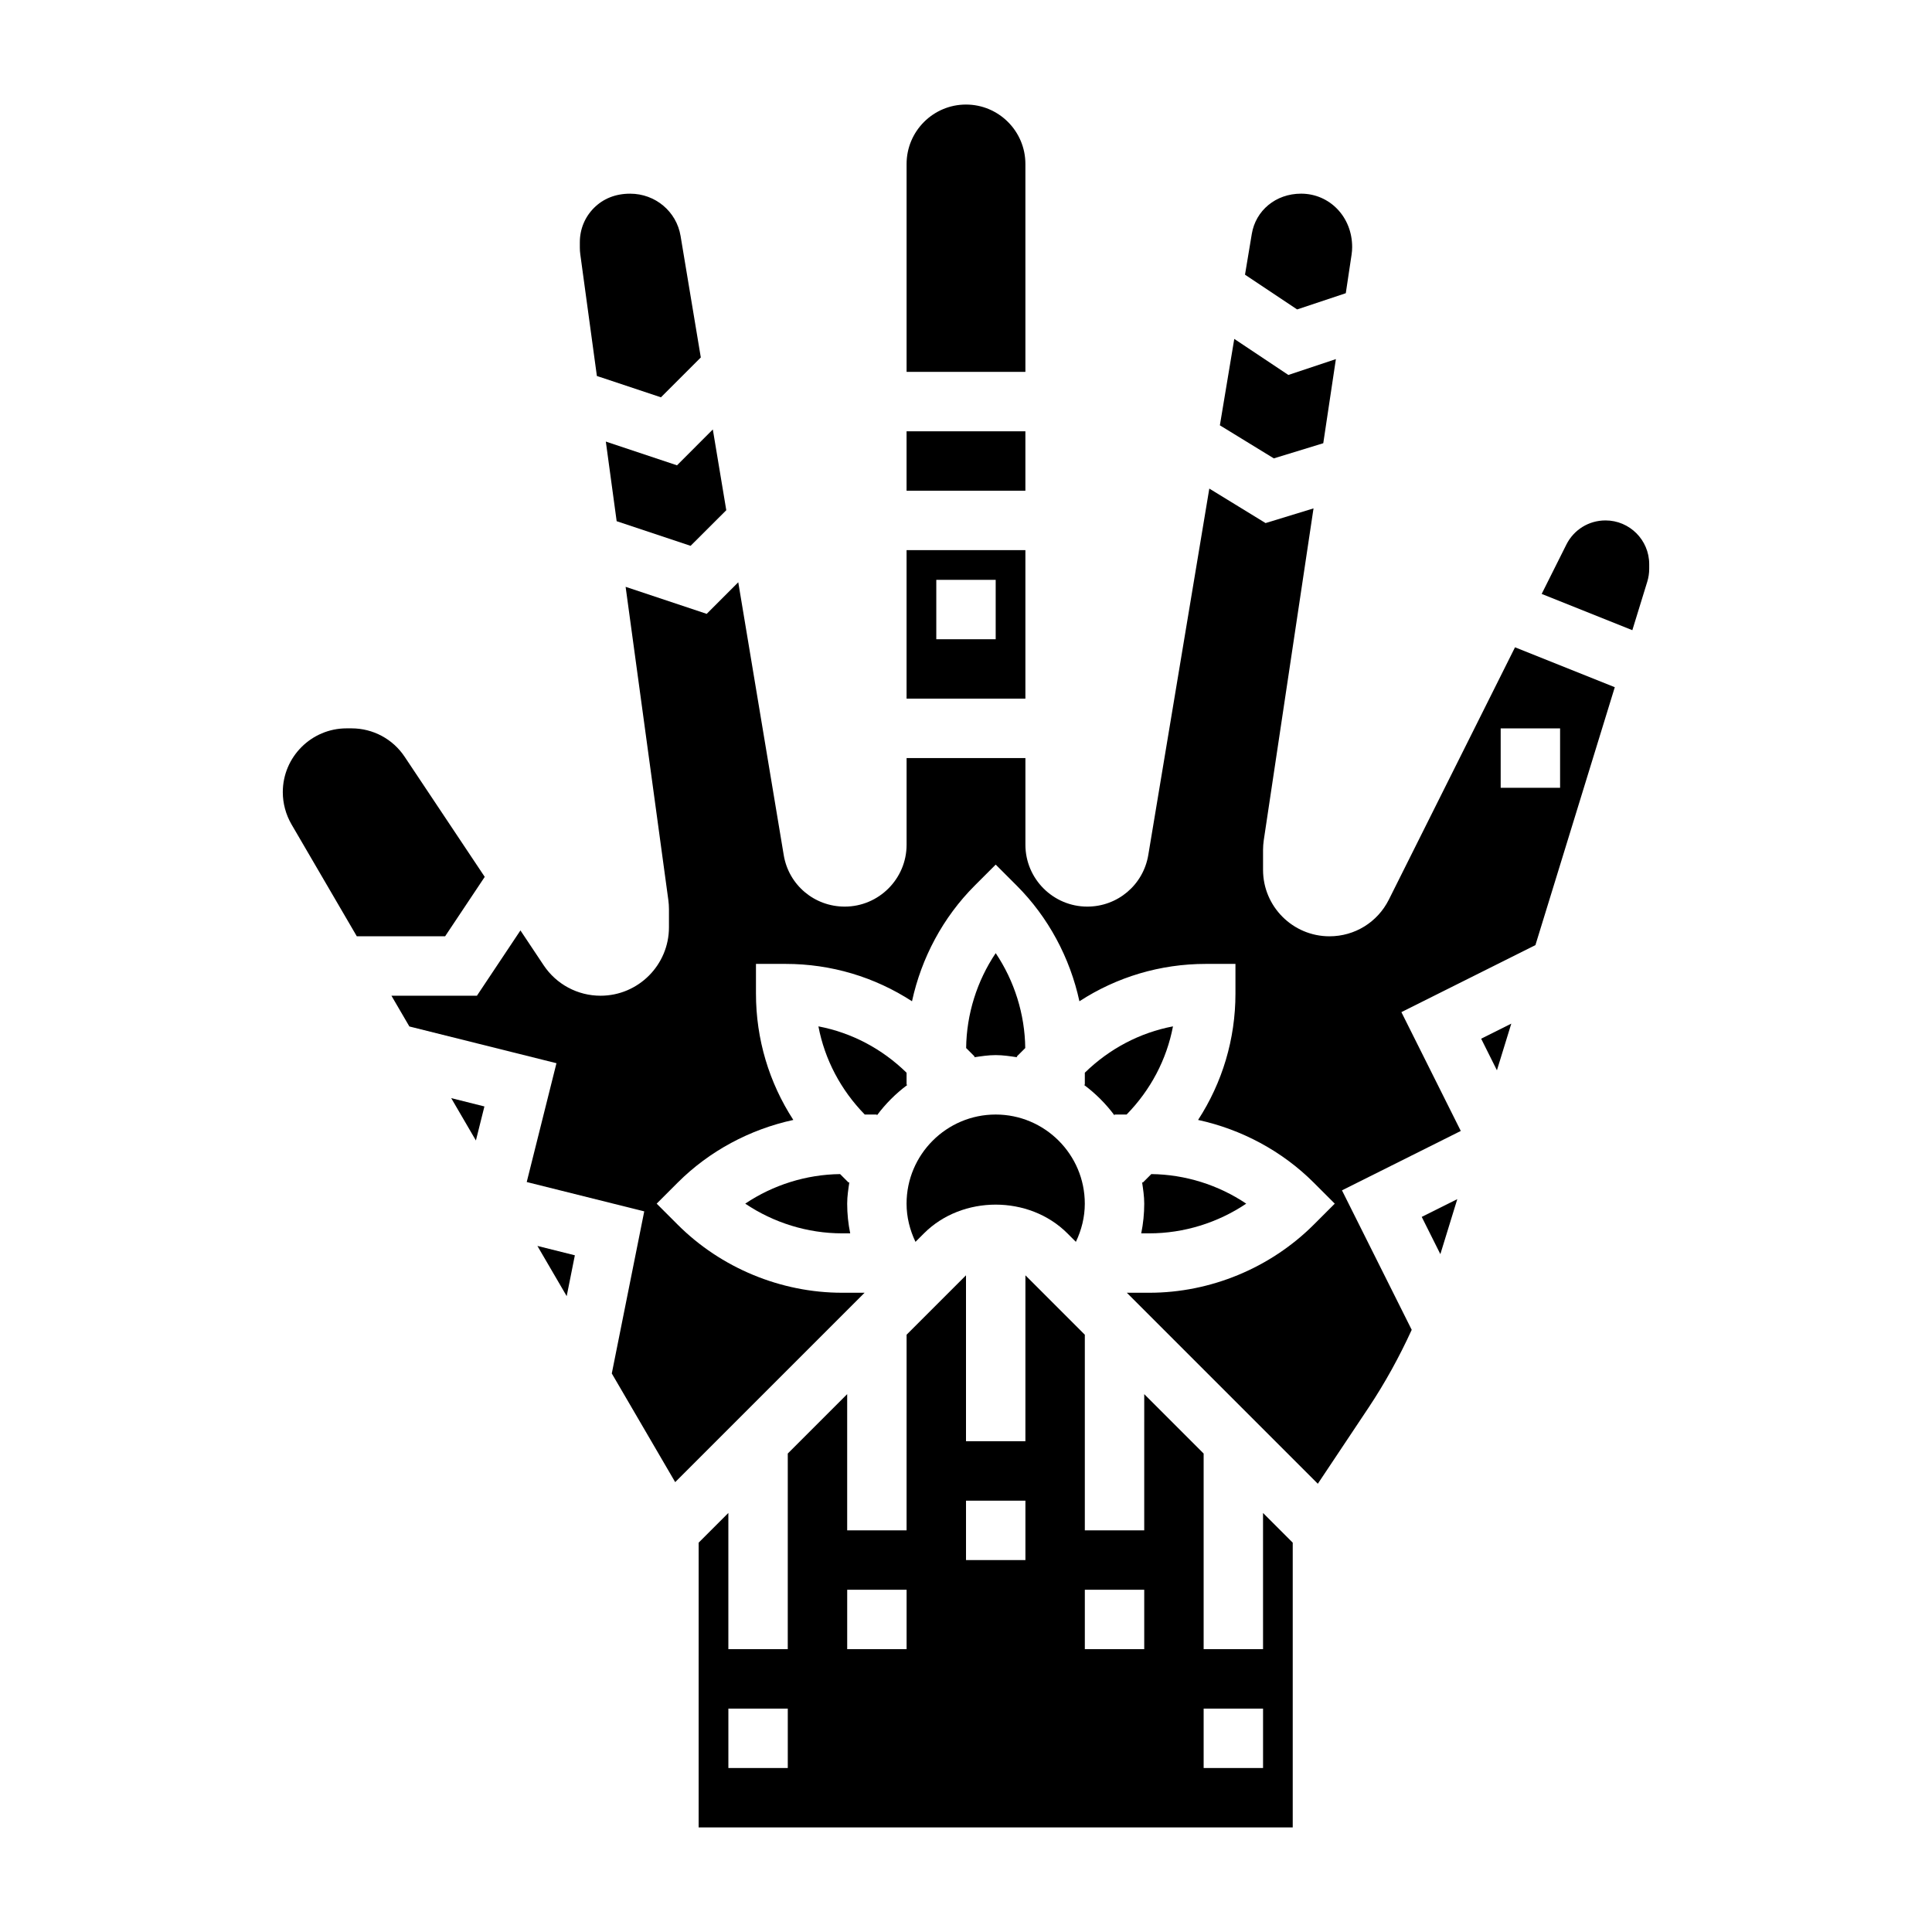
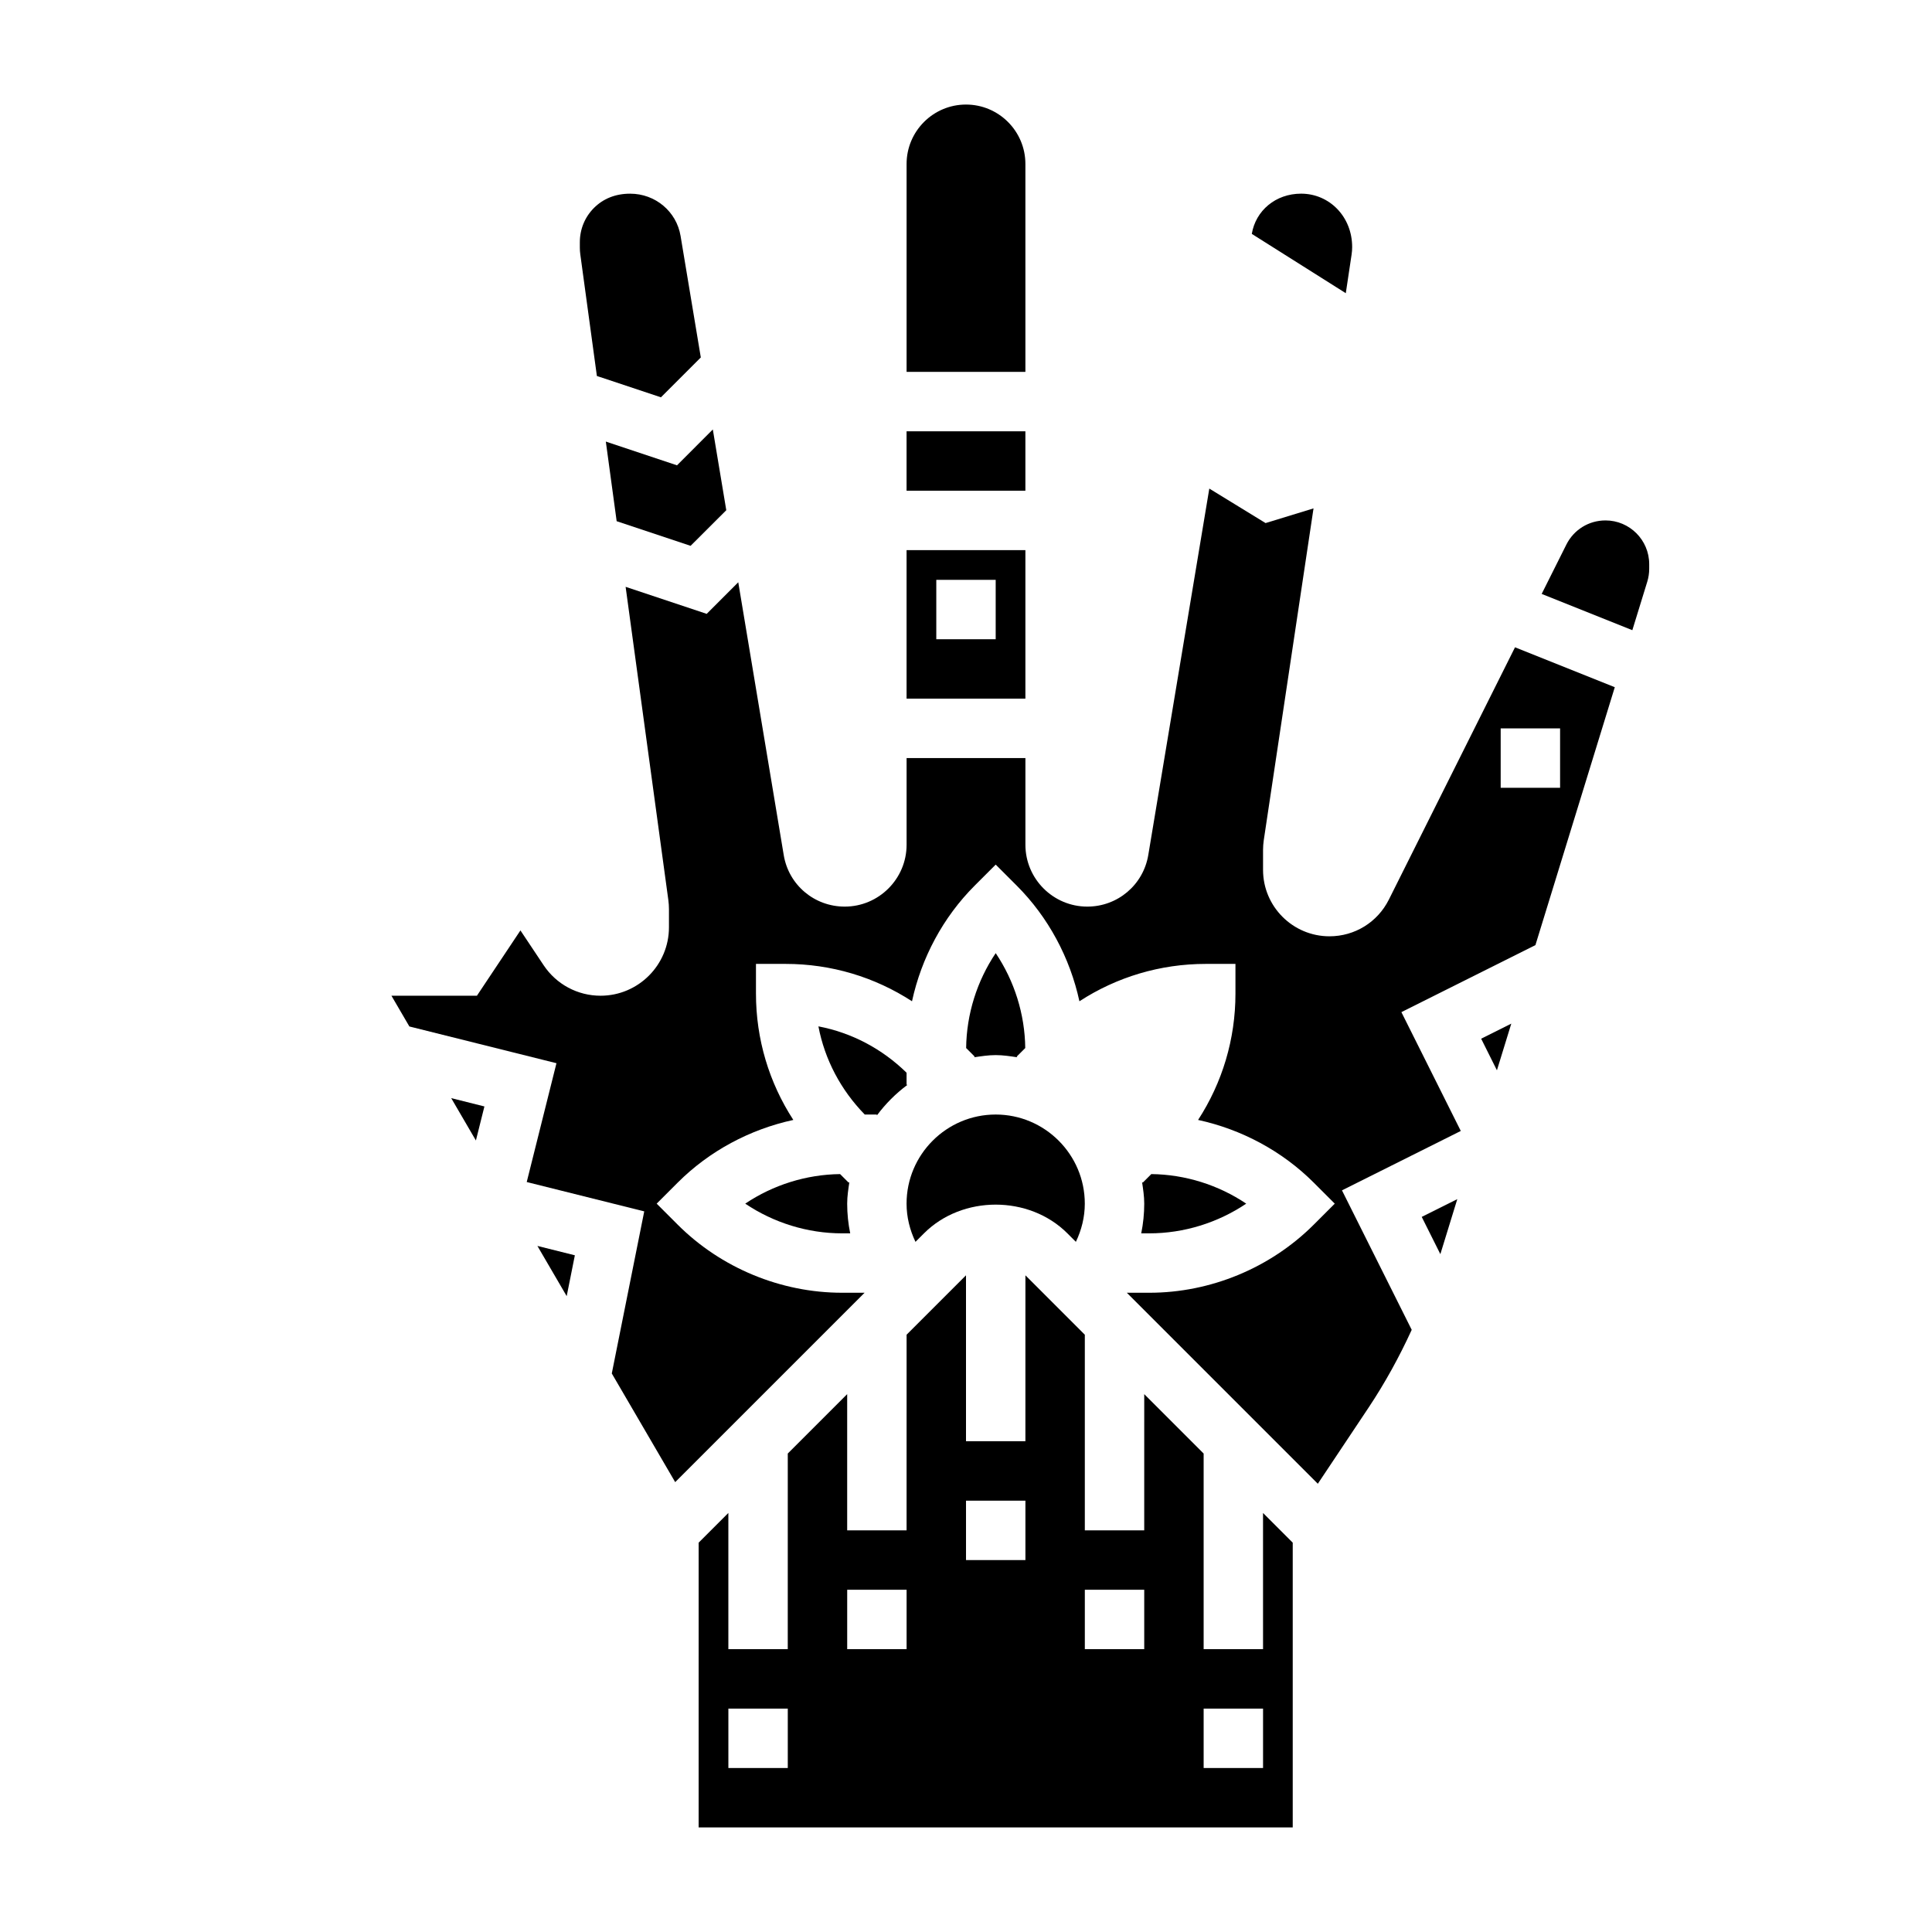
<svg xmlns="http://www.w3.org/2000/svg" fill="#000000" width="800px" height="800px" version="1.1" viewBox="144 144 512 512">
  <g>
    <path d="m304.55 261.02 2.871 21.102 19.594 6.527 9.457-9.438-3.566-21.398-9.496 9.504z" />
-     <path d="m272.46 376.38-21.223-31.828c-3.141-4.723-8.41-7.531-14.078-7.531h-1.309c-9.316 0-16.906 7.586-16.906 16.906 0 2.992 0.805 5.945 2.305 8.535l17.305 29.66h23.41z" />
    <path d="m302.18 243.64 16.973 5.652 10.57-10.562-5.367-32.223c-1.086-6.469-6.699-11.18-13.359-11.18-3.922 0-7.148 1.34-9.582 3.769-2.43 2.434-3.75 5.656-3.75 9.086v1.449c0 0.605 0.039 1.203 0.125 1.801z" />
    <path d="m270.12 446.24 2.254-9.02-8.801-2.207z" />
    <path d="m294.18 487.49 2.164-10.824-9.926-2.481z" />
    <path d="m384.25 258.3h31.488v15.742h-31.488z" />
    <path d="m415.74 289.79h-31.488v39.359h31.488zm-7.871 23.617h-15.742v-15.742h15.742z" />
-     <path d="m500.65 221.7 1.535-10.234c0.105-0.684 0.152-1.328 0.152-1.988 0-8.102-6.07-14.156-13.531-14.156-6.746 0-12.035 4.481-13.066 10.66l-1.801 10.809 13.816 9.211z" />
-     <path d="m494.68 261.46 3.344-22.293-12.594 4.203-14.336-9.555-3.816 22.898 14.297 8.762z" />
+     <path d="m500.65 221.7 1.535-10.234c0.105-0.684 0.152-1.328 0.152-1.988 0-8.102-6.07-14.156-13.531-14.156-6.746 0-12.035 4.481-13.066 10.66z" />
    <path d="m415.74 187.45c0-8.684-7.062-15.742-15.742-15.742-8.684 0-15.742 7.062-15.742 15.742v55.105h31.488z" />
    <path d="m478.72 581.05h-15.742v-51.844l-15.742-15.742-0.004 36.098h-15.742v-51.844l-15.742-15.742-0.004 43.969h-15.742v-43.973l-15.742 15.742-0.004 51.848h-15.742v-36.102l-15.742 15.742-0.004 51.848h-15.742v-36.102l-7.871 7.871-0.004 75.465h157.44v-75.461l-7.871-7.871zm-125.95 31.488h-15.742v-15.742h15.742zm31.488-31.488h-15.742v-15.742h15.742zm31.488-23.617h-15.742v-15.742h15.742zm31.488 23.617h-15.742v-15.742h15.742zm31.488 31.488h-15.742v-15.742h15.742z" />
-     <path d="m431.49 431.49h-0.242c3.094 2.297 5.816 5.023 8.117 8.117l-0.004-0.246h3.203c6.375-6.519 10.613-14.578 12.289-23.363-8.777 1.676-16.84 5.91-23.363 12.281z" />
    <path d="m376.38 439.36v0.242c2.297-3.094 5.023-5.816 8.117-8.117l-0.246 0.004v-3.203c-6.519-6.375-14.578-10.613-23.363-12.289 1.676 8.777 5.91 16.84 12.281 23.363z" />
    <path d="m368.91 457.42-2.273-2.273c-8.957 0.102-17.758 2.867-25.145 7.832 7.535 5.07 16.531 7.871 25.672 7.871h2.148c-0.527-2.566-0.801-5.195-0.801-7.871 0-1.969 0.301-3.848 0.582-5.738z" />
    <path d="m407.87 396.59c-4.969 7.391-7.731 16.184-7.832 25.152l2.273 2.273-0.18 0.18c1.887-0.281 3.769-0.582 5.738-0.582s3.848 0.301 5.738 0.582l-0.18-0.18 2.273-2.273c-0.102-8.961-2.867-17.762-7.832-25.152z" />
    <path d="m384.25 462.98c0 3.574 0.867 6.992 2.363 10.125l2.25-2.254c10.148-10.148 27.859-10.148 38.008 0l2.25 2.25c1.496-3.133 2.363-6.551 2.363-10.121 0-13.02-10.598-23.617-23.617-23.617-13.02 0-23.617 10.594-23.617 23.617z" />
    <path d="m540.7 427.64 3.809-12.367-7.988 3.992z" />
    <path d="m569.47 281.92c-4.426 0-8.391 2.457-10.367 6.398l-6.543 13.074 24.027 9.613 3.961-12.863c0.336-1.102 0.508-2.258 0.508-3.406v-1.227c0-6.394-5.195-11.59-11.586-11.59z" />
    <path d="m512.06 382.41c-3 5.988-9.031 9.719-15.738 9.719-9.707 0-17.602-7.894-17.602-17.602v-5.289c0-0.852 0.07-1.715 0.188-2.566l13.188-87.945-12.707 3.891-14.91-9.141-16.168 97.086c-1.32 7.941-8.125 13.695-16.168 13.695-9.039 0-16.398-7.359-16.398-16.398v-22.961h-31.488v22.961c0 9.039-7.359 16.398-16.398 16.398-8.047 0-14.848-5.738-16.16-13.648l-12.051-72.305-8.367 8.375-21.484-7.164 11.32 82.996c0.109 0.824 0.164 1.621 0.164 2.445v4.785c0 10-8.133 18.133-18.129 18.133-6.078 0-11.715-3.023-15.082-8.078l-6.148-9.227-11.531 17.305h-22.656l4.754 8.148 38.98 9.738-7.879 31.488 31.141 7.777-8.598 42.957 16.801 28.797 50.195-50.188h-5.969c-16.223 0-32.102-6.582-43.57-18.051l-5.566-5.562 5.566-5.566c8.383-8.383 19.137-14.121 30.652-16.617-6.422-9.887-9.902-21.41-9.902-33.48v-7.871h7.871c12.066 0 23.594 3.481 33.48 9.902 2.496-11.508 8.234-22.27 16.617-30.652l5.566-5.566 5.566 5.566c8.383 8.383 14.121 19.137 16.617 30.652 9.887-6.422 21.41-9.902 33.48-9.902h7.871v7.871c0 12.066-3.481 23.594-9.902 33.48 11.508 2.496 22.262 8.234 30.652 16.617l5.566 5.566-5.566 5.566c-11.469 11.465-27.355 18.047-43.57 18.047h-5.969l50.617 50.617 13.43-20.145c4.383-6.582 8.172-13.492 11.453-20.648l-18.484-36.961 31.488-15.742-15.742-31.488 35.52-17.758 21.035-68.352-26.441-10.578zm45.379-29.641h-15.742v-15.742h15.742z" />
    <path d="m525.71 476.36 4.488-14.578-9.426 4.707z" />
    <path d="m448.59 470.85c9.141 0 18.137-2.801 25.672-7.871-7.391-4.969-16.184-7.731-25.152-7.832l-2.273 2.273-0.18-0.18c0.277 1.887 0.578 3.769 0.578 5.738 0 2.676-0.277 5.305-0.797 7.871z" />
  </g>
</svg>